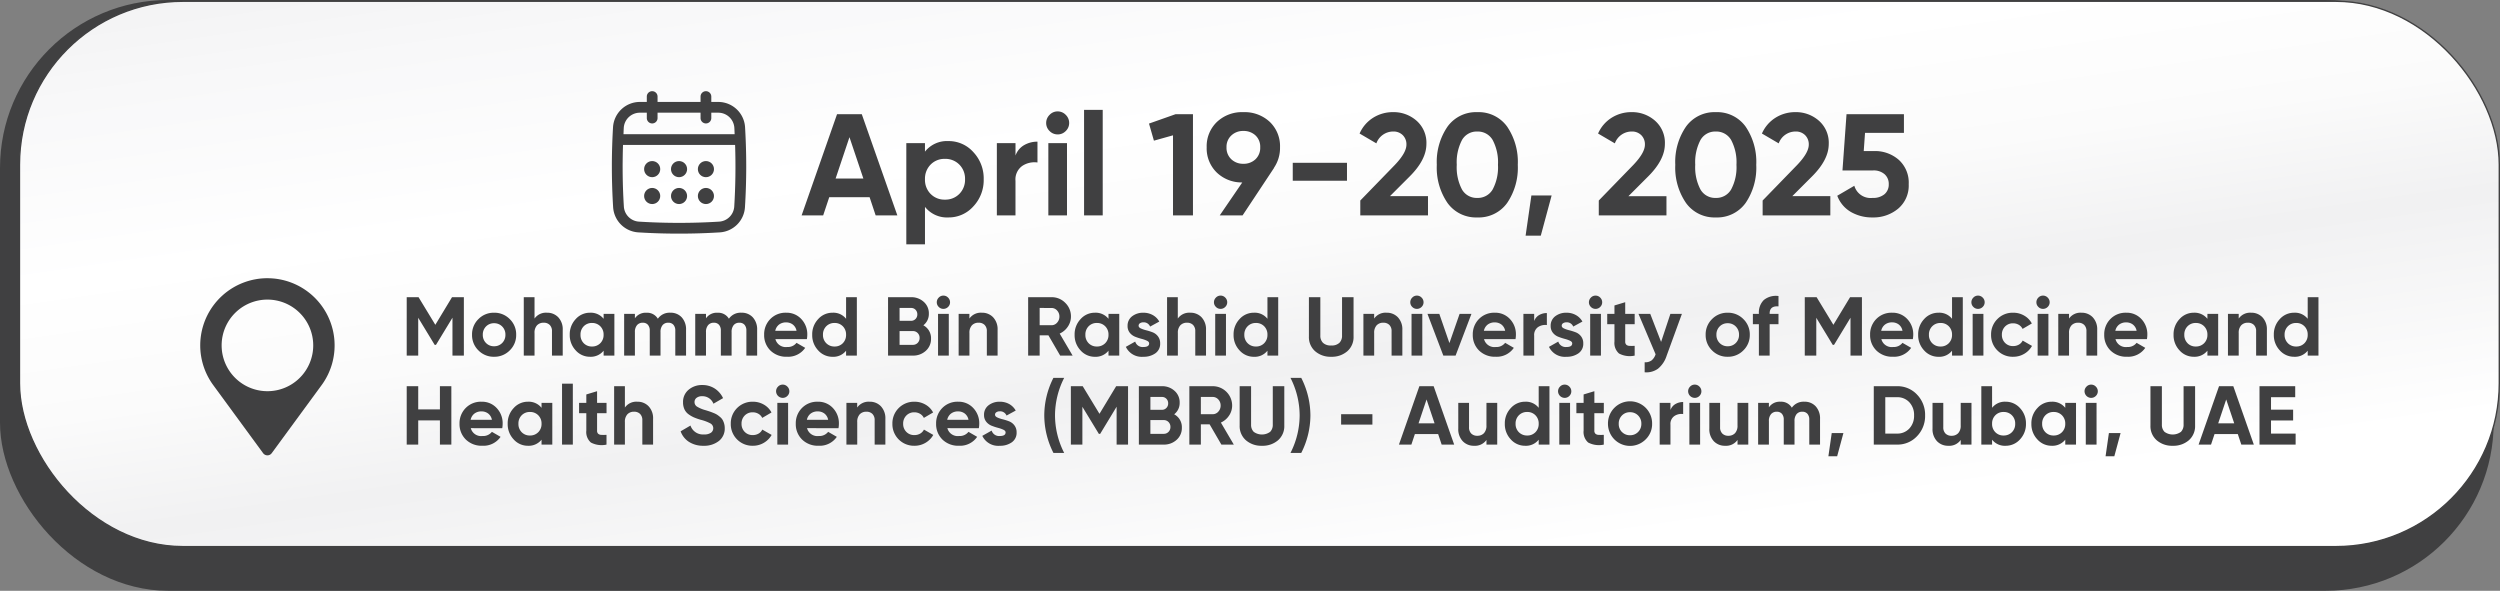
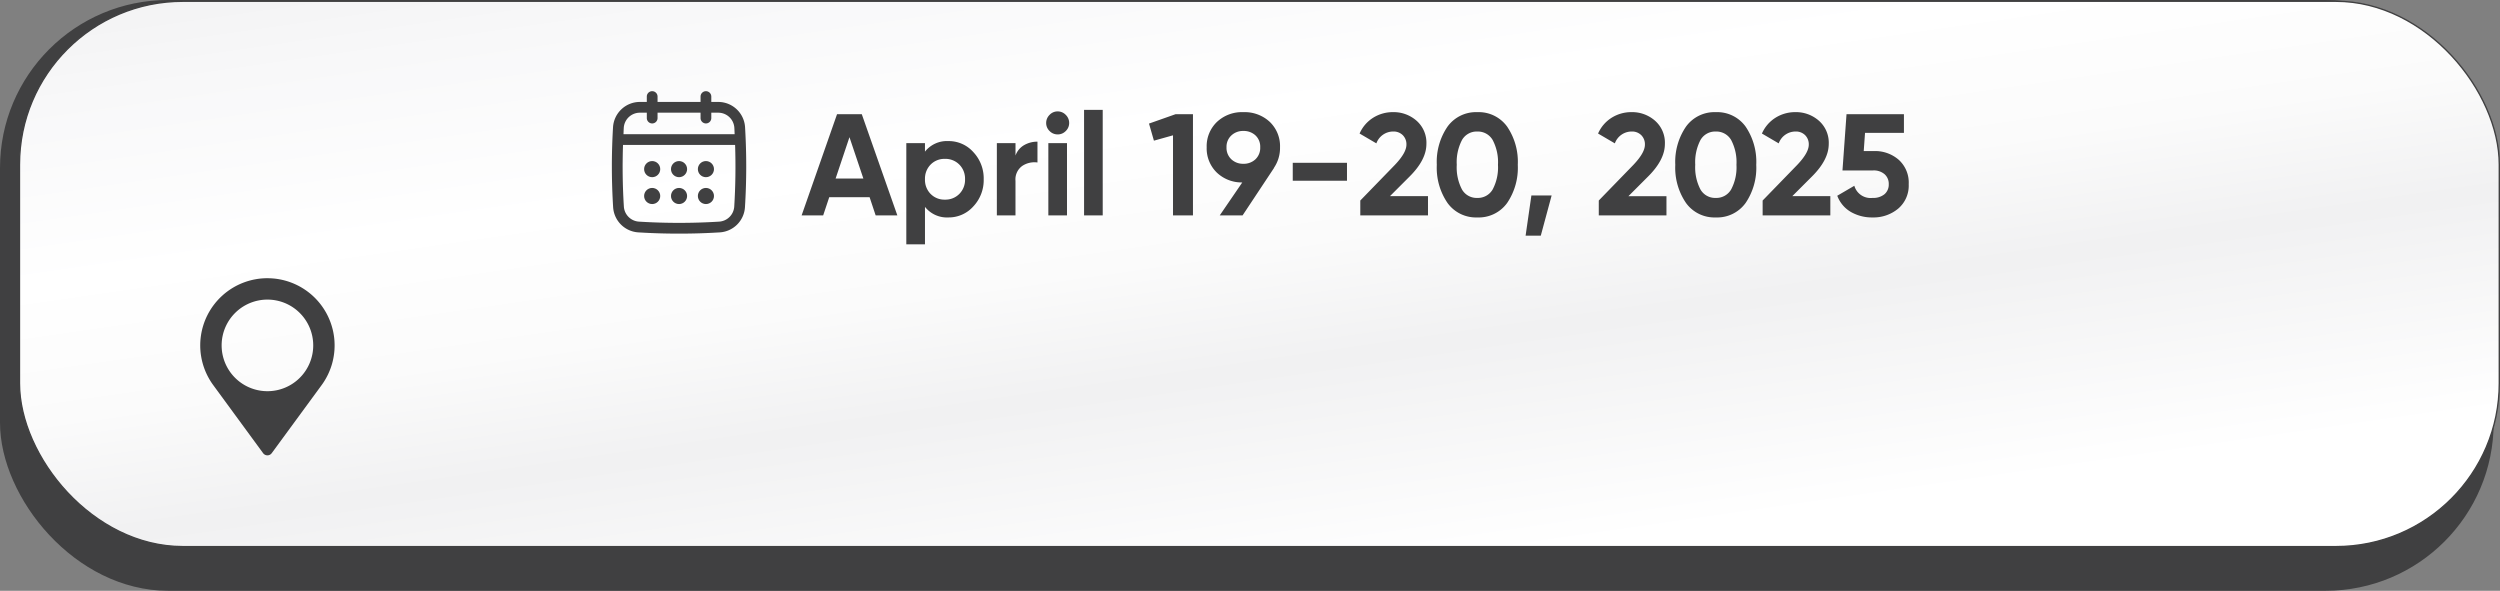
<svg xmlns="http://www.w3.org/2000/svg" width="449.443" height="106.209" viewBox="0 0 449.443 106.209">
  <rect x="0" y="0" width="449.443" height="106.209" fill="#808080" stroke="none" />
  <defs>
    <linearGradient id="a" x1="0.925" y1="1.139" x2="0.055" y2="-0.169" gradientUnits="objectBoundingBox">
      <stop offset="0.183" stop-color="#fff" />
      <stop offset="0.393" stop-color="#f1f1f2" />
      <stop offset="0.399" stop-color="#f1f1f2" />
      <stop offset="0.515" stop-color="#fbfbfb" />
      <stop offset="0.648" stop-color="#fff" />
      <stop offset="0.823" stop-color="#f8f8f9" />
      <stop offset="0.944" stop-color="#f1f1f2" />
    </linearGradient>
  </defs>
  <g transform="translate(-2065 -570.273)">
    <rect width="448.305" height="106.209" rx="30.212" transform="translate(2065 570.273)" fill="#404041" />
    <rect width="445.818" height="98.042" rx="29.376" transform="translate(2068.5 570.5)" stroke="#404041" stroke-miterlimit="10" stroke-width="0.25" fill="url(#a)" />
    <g transform="translate(5 -7.58)">
      <g transform="translate(0.014)">
        <path d="M172.56,281.788A12.076,12.076,0,0,0,162.814,301l8.969,12.24a.962.962,0,0,0,.776.393h0a.959.959,0,0,0,.775-.394L182.308,301a12.079,12.079,0,0,0-9.748-19.21Zm0,20.311a8.233,8.233,0,1,1,8.233-8.233A8.233,8.233,0,0,1,172.56,302.1Z" transform="translate(1935.504 346.081)" fill="#404041" />
-         <path d="M11.25-10.5V0H9.2V-6.81L6.24-1.935H6L3.045-6.8V0H.975V-10.5h2.13L6.12-5.535l3-4.965ZM19.5-.937A3.849,3.849,0,0,1,16.68.21,3.824,3.824,0,0,1,13.867-.937,3.824,3.824,0,0,1,12.72-3.75a3.824,3.824,0,0,1,1.148-2.813A3.824,3.824,0,0,1,16.68-7.71,3.849,3.849,0,0,1,19.5-6.563,3.812,3.812,0,0,1,20.655-3.75,3.812,3.812,0,0,1,19.5-.937ZM15.233-2.265a1.95,1.95,0,0,0,1.448.585,1.975,1.975,0,0,0,1.455-.585A2.012,2.012,0,0,0,18.72-3.75a2.012,2.012,0,0,0-.585-1.485A1.975,1.975,0,0,0,16.68-5.82a1.95,1.95,0,0,0-1.448.585,2.026,2.026,0,0,0-.578,1.485A2.026,2.026,0,0,0,15.233-2.265ZM26.19-7.71a2.715,2.715,0,0,1,2.033.825,3.132,3.132,0,0,1,.8,2.28V0H27.09V-4.365a1.536,1.536,0,0,0-.405-1.148,1.475,1.475,0,0,0-1.08-.4,1.593,1.593,0,0,0-1.2.465,1.934,1.934,0,0,0-.45,1.395V0H22.02V-10.5h1.935v3.84A2.5,2.5,0,0,1,26.19-7.71Zm10.185.21H38.31V0H36.375V-.885A2.945,2.945,0,0,1,33.93.21,3.4,3.4,0,0,1,31.357-.937,3.965,3.965,0,0,1,30.285-3.75a3.965,3.965,0,0,1,1.072-2.813A3.4,3.4,0,0,1,33.93-7.71a2.945,2.945,0,0,1,2.445,1.095ZM32.8-2.228a2,2,0,0,0,1.485.593,2.024,2.024,0,0,0,1.493-.593,2.061,2.061,0,0,0,.592-1.522,2.061,2.061,0,0,0-.592-1.523,2.024,2.024,0,0,0-1.493-.593,2,2,0,0,0-1.485.593A2.075,2.075,0,0,0,32.22-3.75,2.075,2.075,0,0,0,32.8-2.228ZM48.36-7.71a2.667,2.667,0,0,1,2.063.84,3.194,3.194,0,0,1,.773,2.25V0H49.26V-4.485a1.537,1.537,0,0,0-.33-1.05A1.173,1.173,0,0,0,48-5.91a1.272,1.272,0,0,0-1.028.435,1.9,1.9,0,0,0-.368,1.26V0H44.67V-4.485a1.537,1.537,0,0,0-.33-1.05,1.173,1.173,0,0,0-.93-.375,1.3,1.3,0,0,0-1.028.435A1.852,1.852,0,0,0,42-4.215V0H40.065V-7.5H42v.795a2.336,2.336,0,0,1,2.085-1,2.223,2.223,0,0,1,2.04,1.08A2.543,2.543,0,0,1,48.36-7.71Zm12.78,0a2.667,2.667,0,0,1,2.063.84,3.194,3.194,0,0,1,.773,2.25V0H62.04V-4.485a1.537,1.537,0,0,0-.33-1.05,1.173,1.173,0,0,0-.93-.375,1.272,1.272,0,0,0-1.028.435,1.9,1.9,0,0,0-.368,1.26V0H57.45V-4.485a1.537,1.537,0,0,0-.33-1.05,1.173,1.173,0,0,0-.93-.375,1.3,1.3,0,0,0-1.028.435,1.852,1.852,0,0,0-.382,1.26V0H52.845V-7.5H54.78v.795a2.336,2.336,0,0,1,2.085-1A2.223,2.223,0,0,1,58.9-6.63,2.543,2.543,0,0,1,61.14-7.71Zm6.12,4.755a1.922,1.922,0,0,0,2.115,1.41,1.979,1.979,0,0,0,1.68-.75l1.56.9a3.72,3.72,0,0,1-3.27,1.6A4.035,4.035,0,0,1,66.36-.915,3.844,3.844,0,0,1,65.235-3.75a3.878,3.878,0,0,1,1.11-2.828,3.817,3.817,0,0,1,2.85-1.132,3.576,3.576,0,0,1,2.722,1.14A3.958,3.958,0,0,1,72.99-3.75a4.531,4.531,0,0,1-.075.795Zm-.03-1.5h3.825a1.813,1.813,0,0,0-.683-1.14,1.956,1.956,0,0,0-1.177-.375,2.036,2.036,0,0,0-1.29.4A1.9,1.9,0,0,0,67.23-4.455ZM79.965-10.5H81.9V0H79.965V-.885a2.9,2.9,0,0,1-2.43,1.1A3.414,3.414,0,0,1,74.947-.937,3.965,3.965,0,0,1,73.875-3.75a3.965,3.965,0,0,1,1.072-2.813A3.414,3.414,0,0,1,77.535-7.71a2.9,2.9,0,0,1,2.43,1.095ZM76.4-2.228a2.024,2.024,0,0,0,1.493.593,2,2,0,0,0,1.485-.593,2.075,2.075,0,0,0,.585-1.522,2.075,2.075,0,0,0-.585-1.523,2,2,0,0,0-1.485-.593,2.024,2.024,0,0,0-1.493.593A2.061,2.061,0,0,0,75.81-3.75,2.061,2.061,0,0,0,76.4-2.228ZM93.855-5.445a2.6,2.6,0,0,1,1.38,2.4,2.821,2.821,0,0,1-.945,2.19A3.339,3.339,0,0,1,91.965,0H87.51V-10.5h4.14a3.268,3.268,0,0,1,2.273.833,2.732,2.732,0,0,1,.922,2.123A2.561,2.561,0,0,1,93.855-5.445ZM91.65-8.565H89.58v2.31h2.07a1.077,1.077,0,0,0,.8-.33,1.133,1.133,0,0,0,.322-.825,1.148,1.148,0,0,0-.315-.825A1.07,1.07,0,0,0,91.65-8.565Zm.315,6.63a1.166,1.166,0,0,0,.87-.352,1.224,1.224,0,0,0,.345-.893,1.2,1.2,0,0,0-.345-.877,1.166,1.166,0,0,0-.87-.352H89.58v2.475ZM97.455-8.4a1.138,1.138,0,0,1-.833-.353,1.138,1.138,0,0,1-.352-.833,1.163,1.163,0,0,1,.352-.84,1.127,1.127,0,0,1,.833-.36,1.144,1.144,0,0,1,.847.36,1.163,1.163,0,0,1,.353.84,1.138,1.138,0,0,1-.353.833A1.156,1.156,0,0,1,97.455-8.4ZM96.495,0V-7.5H98.43V0Zm7.875-7.71a2.715,2.715,0,0,1,2.033.825,3.132,3.132,0,0,1,.8,2.28V0H105.27V-4.365a1.536,1.536,0,0,0-.4-1.148,1.475,1.475,0,0,0-1.08-.4,1.593,1.593,0,0,0-1.2.465,1.934,1.934,0,0,0-.45,1.395V0H100.2V-7.5h1.935v.84A2.5,2.5,0,0,1,104.37-7.71ZM118.455,0,116.34-3.645h-1.575V0h-2.07V-10.5h4.2a3.37,3.37,0,0,1,2.475,1.02,3.353,3.353,0,0,1,1.02,2.46,3.194,3.194,0,0,1-.555,1.807,3.475,3.475,0,0,1-1.47,1.253L120.69,0Zm-3.69-8.565V-5.46h2.13a1.318,1.318,0,0,0,1-.457,1.573,1.573,0,0,0,.42-1.1,1.546,1.546,0,0,0-.42-1.095,1.327,1.327,0,0,0-1-.45ZM127.14-7.5h1.935V0H127.14V-.885a2.945,2.945,0,0,1-2.445,1.1,3.4,3.4,0,0,1-2.573-1.148A3.965,3.965,0,0,1,121.05-3.75a3.965,3.965,0,0,1,1.072-2.813,3.4,3.4,0,0,1,2.573-1.147,2.945,2.945,0,0,1,2.445,1.095Zm-3.57,5.272a2,2,0,0,0,1.485.593,2.024,2.024,0,0,0,1.493-.593,2.061,2.061,0,0,0,.592-1.522,2.061,2.061,0,0,0-.592-1.523,2.024,2.024,0,0,0-1.493-.593,2,2,0,0,0-1.485.593,2.075,2.075,0,0,0-.585,1.523A2.075,2.075,0,0,0,123.57-2.228Zm8.985-3.143q0,.3.4.488a5.3,5.3,0,0,0,.967.33,10,10,0,0,1,1.14.36,2.213,2.213,0,0,1,.967.727,2.011,2.011,0,0,1,.4,1.275,2.06,2.06,0,0,1-.862,1.778A3.583,3.583,0,0,1,133.41.21a3.155,3.155,0,0,1-3.15-1.785l1.68-.945a1.391,1.391,0,0,0,1.47.975q1.035,0,1.035-.645,0-.3-.4-.487a5.674,5.674,0,0,0-.967-.337,10.116,10.116,0,0,1-1.14-.375,2.341,2.341,0,0,1-.967-.713,1.871,1.871,0,0,1-.4-1.222,2.1,2.1,0,0,1,.818-1.747,3.2,3.2,0,0,1,2.032-.637,3.4,3.4,0,0,1,1.665.412,3.015,3.015,0,0,1,1.185,1.178l-1.65.9a1.234,1.234,0,0,0-1.2-.765,1.1,1.1,0,0,0-.622.165A.514.514,0,0,0,132.555-5.37Zm9.285-2.34a2.715,2.715,0,0,1,2.032.825,3.131,3.131,0,0,1,.8,2.28V0H142.74V-4.365a1.536,1.536,0,0,0-.4-1.148,1.475,1.475,0,0,0-1.08-.4,1.593,1.593,0,0,0-1.2.465,1.934,1.934,0,0,0-.45,1.395V0H137.67V-10.5H139.6v3.84A2.5,2.5,0,0,1,141.84-7.71Zm5.445-.69a1.138,1.138,0,0,1-.833-.353,1.138,1.138,0,0,1-.352-.833,1.163,1.163,0,0,1,.352-.84,1.127,1.127,0,0,1,.833-.36,1.144,1.144,0,0,1,.848.36,1.163,1.163,0,0,1,.352.84,1.138,1.138,0,0,1-.352.833A1.156,1.156,0,0,1,147.285-8.4Zm-.96,8.4V-7.5h1.935V0Zm9.39-10.5h1.935V0h-1.935V-.885a2.9,2.9,0,0,1-2.43,1.1A3.414,3.414,0,0,1,150.7-.937a3.965,3.965,0,0,1-1.073-2.812A3.965,3.965,0,0,1,150.7-6.563a3.414,3.414,0,0,1,2.587-1.147,2.9,2.9,0,0,1,2.43,1.095Zm-3.562,8.273a2.024,2.024,0,0,0,1.492.593,2,2,0,0,0,1.485-.593,2.075,2.075,0,0,0,.585-1.522,2.075,2.075,0,0,0-.585-1.523,2,2,0,0,0-1.485-.593,2.024,2.024,0,0,0-1.492.593,2.061,2.061,0,0,0-.593,1.523A2.061,2.061,0,0,0,152.152-2.228ZM167.175.21a4.2,4.2,0,0,1-2.88-.99,3.359,3.359,0,0,1-1.125-2.655V-10.5h2.055v6.9A1.779,1.779,0,0,0,165.7-2.3a2,2,0,0,0,1.477.48,2,2,0,0,0,1.478-.48,1.779,1.779,0,0,0,.472-1.305v-6.9h2.07v7.065A3.359,3.359,0,0,1,170.07-.78,4.221,4.221,0,0,1,167.175.21Zm9.96-7.92a2.715,2.715,0,0,1,2.033.825,3.131,3.131,0,0,1,.8,2.28V0h-1.935V-4.365a1.536,1.536,0,0,0-.4-1.148,1.475,1.475,0,0,0-1.08-.4,1.593,1.593,0,0,0-1.2.465,1.934,1.934,0,0,0-.45,1.395V0h-1.935V-7.5H174.9v.84A2.5,2.5,0,0,1,177.135-7.71Zm5.445-.69a1.138,1.138,0,0,1-.833-.353,1.138,1.138,0,0,1-.352-.833,1.163,1.163,0,0,1,.352-.84,1.127,1.127,0,0,1,.833-.36,1.144,1.144,0,0,1,.848.36,1.163,1.163,0,0,1,.352.84,1.138,1.138,0,0,1-.352.833A1.156,1.156,0,0,1,182.58-8.4ZM181.62,0V-7.5h1.935V0Zm8.64-7.5h2.13L189.54,0h-2.205l-2.85-7.5h2.13l1.815,5.25Zm4.395,4.545a1.922,1.922,0,0,0,2.115,1.41,1.979,1.979,0,0,0,1.68-.75l1.56.9a3.72,3.72,0,0,1-3.27,1.6,4.035,4.035,0,0,1-2.985-1.125A3.844,3.844,0,0,1,192.63-3.75a3.878,3.878,0,0,1,1.11-2.828,3.817,3.817,0,0,1,2.85-1.132,3.576,3.576,0,0,1,2.723,1.14,3.958,3.958,0,0,1,1.072,2.82,4.53,4.53,0,0,1-.075.795Zm-.03-1.5h3.825a1.813,1.813,0,0,0-.682-1.14,1.956,1.956,0,0,0-1.178-.375,2.036,2.036,0,0,0-1.29.4A1.9,1.9,0,0,0,194.625-4.455ZM203.67-6.21a2.021,2.021,0,0,1,.892-1.08,2.721,2.721,0,0,1,1.388-.36v2.16a2.279,2.279,0,0,0-1.583.36,1.719,1.719,0,0,0-.7,1.545V0h-1.935V-7.5h1.935Zm4.95.84q0,.3.4.488a5.3,5.3,0,0,0,.967.33,10,10,0,0,1,1.14.36,2.213,2.213,0,0,1,.967.727,2.011,2.011,0,0,1,.4,1.275,2.06,2.06,0,0,1-.862,1.778,3.583,3.583,0,0,1-2.153.623,3.155,3.155,0,0,1-3.15-1.785L208-2.52a1.391,1.391,0,0,0,1.47.975q1.035,0,1.035-.645,0-.3-.4-.487a5.674,5.674,0,0,0-.967-.337A10.116,10.116,0,0,1,208-3.39a2.341,2.341,0,0,1-.967-.713,1.871,1.871,0,0,1-.4-1.222,2.1,2.1,0,0,1,.818-1.747,3.2,3.2,0,0,1,2.032-.637,3.4,3.4,0,0,1,1.665.412A3.015,3.015,0,0,1,212.34-6.12l-1.65.9a1.234,1.234,0,0,0-1.2-.765,1.1,1.1,0,0,0-.622.165A.514.514,0,0,0,208.62-5.37Zm6.075-3.03a1.138,1.138,0,0,1-.833-.353,1.138,1.138,0,0,1-.352-.833,1.163,1.163,0,0,1,.352-.84,1.127,1.127,0,0,1,.833-.36,1.144,1.144,0,0,1,.848.36,1.163,1.163,0,0,1,.352.84,1.138,1.138,0,0,1-.352.833A1.156,1.156,0,0,1,214.695-8.4Zm-.96,8.4V-7.5h1.935V0Zm8-5.64h-1.7v3.12a.742.742,0,0,0,.2.57.9.9,0,0,0,.57.2,8.4,8.4,0,0,0,.93-.008V0a4.122,4.122,0,0,1-2.812-.375A2.5,2.5,0,0,1,218.1-2.52V-5.64h-1.3V-7.5h1.3V-9.015l1.935-.585v2.1h1.7Zm6.42-1.86h2.07L227.49,0a4.941,4.941,0,0,1-1.553,2.348A3.568,3.568,0,0,1,223.53,3V1.2a1.944,1.944,0,0,0,1.238-.33,2.3,2.3,0,0,0,.727-1.11L222.42-7.5h2.115l1.95,5.04ZM241.275-.937A3.849,3.849,0,0,1,238.455.21a3.824,3.824,0,0,1-2.812-1.148,3.824,3.824,0,0,1-1.148-2.812,3.824,3.824,0,0,1,1.148-2.813,3.824,3.824,0,0,1,2.813-1.147,3.849,3.849,0,0,1,2.82,1.147A3.812,3.812,0,0,1,242.43-3.75,3.812,3.812,0,0,1,241.275-.937Zm-4.267-1.328a1.95,1.95,0,0,0,1.447.585,1.975,1.975,0,0,0,1.455-.585,2.012,2.012,0,0,0,.585-1.485,2.012,2.012,0,0,0-.585-1.485,1.975,1.975,0,0,0-1.455-.585,1.95,1.95,0,0,0-1.447.585,2.026,2.026,0,0,0-.578,1.485A2.026,2.026,0,0,0,237.007-2.265ZM247.59-8.85Q246-8.97,246-7.575V-7.5h1.59v1.86H246V0h-1.935V-5.64h-1.08V-7.5h1.08v-.075a3.142,3.142,0,0,1,.885-2.415,3.429,3.429,0,0,1,2.64-.72Zm15-1.65V0h-2.055V-6.81L257.58-1.935h-.24L254.385-6.8V0h-2.07V-10.5h2.13l3.015,4.965,3-4.965Zm3.495,7.545a1.922,1.922,0,0,0,2.115,1.41,1.979,1.979,0,0,0,1.68-.75l1.56.9a3.72,3.72,0,0,1-3.27,1.6,4.035,4.035,0,0,1-2.985-1.125A3.844,3.844,0,0,1,264.06-3.75a3.878,3.878,0,0,1,1.11-2.828,3.817,3.817,0,0,1,2.85-1.132,3.576,3.576,0,0,1,2.723,1.14,3.958,3.958,0,0,1,1.073,2.82,4.528,4.528,0,0,1-.075.795Zm-.03-1.5h3.825A1.813,1.813,0,0,0,269.2-5.6a1.956,1.956,0,0,0-1.178-.375,2.035,2.035,0,0,0-1.29.4A1.9,1.9,0,0,0,266.055-4.455ZM278.79-10.5h1.935V0H278.79V-.885a2.9,2.9,0,0,1-2.43,1.1,3.414,3.414,0,0,1-2.588-1.148A3.965,3.965,0,0,1,272.7-3.75a3.965,3.965,0,0,1,1.072-2.813A3.414,3.414,0,0,1,276.36-7.71a2.9,2.9,0,0,1,2.43,1.095Zm-3.562,8.273a2.023,2.023,0,0,0,1.492.593,2,2,0,0,0,1.485-.593,2.075,2.075,0,0,0,.585-1.522,2.075,2.075,0,0,0-.585-1.523,2,2,0,0,0-1.485-.593,2.023,2.023,0,0,0-1.492.593,2.061,2.061,0,0,0-.592,1.523A2.061,2.061,0,0,0,275.227-2.228ZM283.455-8.4a1.138,1.138,0,0,1-.832-.353,1.138,1.138,0,0,1-.353-.833,1.163,1.163,0,0,1,.353-.84,1.127,1.127,0,0,1,.832-.36,1.144,1.144,0,0,1,.848.36,1.163,1.163,0,0,1,.353.84,1.138,1.138,0,0,1-.353.833A1.156,1.156,0,0,1,283.455-8.4Zm-.96,8.4V-7.5h1.935V0Zm7.275.21a3.824,3.824,0,0,1-2.827-1.14,3.844,3.844,0,0,1-1.133-2.82,3.844,3.844,0,0,1,1.133-2.82,3.824,3.824,0,0,1,2.827-1.14,3.887,3.887,0,0,1,2,.525,3.491,3.491,0,0,1,1.365,1.41l-1.665.975a1.7,1.7,0,0,0-.682-.735,1.983,1.983,0,0,0-1.027-.27,1.939,1.939,0,0,0-1.44.578,2.015,2.015,0,0,0-.57,1.477,2,2,0,0,0,.57,1.462,1.939,1.939,0,0,0,1.44.577,2.057,2.057,0,0,0,1.043-.262,1.653,1.653,0,0,0,.682-.727l1.68.96a3.757,3.757,0,0,1-1.395,1.417A3.845,3.845,0,0,1,289.77.21Zm5.37-8.61a1.138,1.138,0,0,1-.832-.353,1.138,1.138,0,0,1-.353-.833,1.163,1.163,0,0,1,.353-.84,1.127,1.127,0,0,1,.832-.36,1.144,1.144,0,0,1,.848.36,1.163,1.163,0,0,1,.353.84,1.138,1.138,0,0,1-.353.833A1.156,1.156,0,0,1,295.14-8.4ZM294.18,0V-7.5h1.935V0Zm7.875-7.71a2.715,2.715,0,0,1,2.033.825,3.131,3.131,0,0,1,.8,2.28V0h-1.935V-4.365a1.537,1.537,0,0,0-.4-1.148,1.475,1.475,0,0,0-1.08-.4,1.593,1.593,0,0,0-1.2.465,1.934,1.934,0,0,0-.45,1.395V0h-1.935V-7.5h1.935v.84A2.5,2.5,0,0,1,302.055-7.71Zm6.12,4.755a1.922,1.922,0,0,0,2.115,1.41,1.979,1.979,0,0,0,1.68-.75l1.56.9a3.72,3.72,0,0,1-3.27,1.6,4.035,4.035,0,0,1-2.985-1.125A3.844,3.844,0,0,1,306.15-3.75a3.878,3.878,0,0,1,1.11-2.828,3.817,3.817,0,0,1,2.85-1.132,3.576,3.576,0,0,1,2.723,1.14A3.958,3.958,0,0,1,313.9-3.75a4.528,4.528,0,0,1-.075.795Zm-.03-1.5h3.825a1.813,1.813,0,0,0-.682-1.14,1.956,1.956,0,0,0-1.178-.375,2.035,2.035,0,0,0-1.29.4A1.9,1.9,0,0,0,308.145-4.455ZM324.7-7.5h1.935V0H324.7V-.885A2.945,2.945,0,0,1,322.26.21a3.4,3.4,0,0,1-2.573-1.148,3.965,3.965,0,0,1-1.073-2.812,3.965,3.965,0,0,1,1.073-2.813A3.4,3.4,0,0,1,322.26-7.71,2.945,2.945,0,0,1,324.7-6.615Zm-3.57,5.272a2,2,0,0,0,1.485.593,2.023,2.023,0,0,0,1.492-.593A2.061,2.061,0,0,0,324.7-3.75a2.061,2.061,0,0,0-.592-1.523,2.023,2.023,0,0,0-1.492-.593,2,2,0,0,0-1.485.593,2.075,2.075,0,0,0-.585,1.523A2.075,2.075,0,0,0,321.135-2.228Zm11.43-5.482a2.715,2.715,0,0,1,2.033.825,3.131,3.131,0,0,1,.8,2.28V0h-1.935V-4.365a1.537,1.537,0,0,0-.4-1.148,1.475,1.475,0,0,0-1.08-.4,1.593,1.593,0,0,0-1.2.465,1.934,1.934,0,0,0-.45,1.395V0h-1.935V-7.5h1.935v.84A2.5,2.5,0,0,1,332.565-7.71Zm10.17-2.79h1.935V0h-1.935V-.885A2.9,2.9,0,0,1,340.3.21a3.414,3.414,0,0,1-2.588-1.148,3.965,3.965,0,0,1-1.072-2.812,3.965,3.965,0,0,1,1.072-2.813A3.414,3.414,0,0,1,340.3-7.71a2.9,2.9,0,0,1,2.43,1.095Zm-3.562,8.273a2.023,2.023,0,0,0,1.492.593,2,2,0,0,0,1.485-.593,2.075,2.075,0,0,0,.585-1.522,2.075,2.075,0,0,0-.585-1.523,2,2,0,0,0-1.485-.593,2.023,2.023,0,0,0-1.492.593,2.061,2.061,0,0,0-.592,1.523A2.061,2.061,0,0,0,339.172-2.228ZM6.945,5.5H9V16H6.945V11.65h-3.9V16H.975V5.5h2.07V9.67h3.9Zm5.55,7.545a1.922,1.922,0,0,0,2.115,1.41,1.979,1.979,0,0,0,1.68-.75l1.56.9a3.72,3.72,0,0,1-3.27,1.6,4.035,4.035,0,0,1-2.985-1.125A3.844,3.844,0,0,1,10.47,12.25a3.878,3.878,0,0,1,1.11-2.828A3.817,3.817,0,0,1,14.43,8.29a3.576,3.576,0,0,1,2.722,1.14,3.958,3.958,0,0,1,1.072,2.82,4.53,4.53,0,0,1-.075.8Zm-.03-1.5H16.29a1.813,1.813,0,0,0-.683-1.14,1.956,1.956,0,0,0-1.177-.375,2.036,2.036,0,0,0-1.29.4A1.9,1.9,0,0,0,12.465,11.545ZM25.215,8.5H27.15V16H25.215v-.885A2.945,2.945,0,0,1,22.77,16.21,3.4,3.4,0,0,1,20.2,15.063a3.965,3.965,0,0,1-1.072-2.812A3.965,3.965,0,0,1,20.2,9.438,3.4,3.4,0,0,1,22.77,8.29a2.945,2.945,0,0,1,2.445,1.1Zm-3.57,5.273a2,2,0,0,0,1.485.592,2.024,2.024,0,0,0,1.493-.592,2.061,2.061,0,0,0,.593-1.523,2.061,2.061,0,0,0-.593-1.523,2.024,2.024,0,0,0-1.493-.593,2,2,0,0,0-1.485.593,2.075,2.075,0,0,0-.585,1.523A2.075,2.075,0,0,0,21.645,13.773ZM28.9,16V5.05H30.84V16ZM36.9,10.36H35.2v3.12a.742.742,0,0,0,.195.57.9.9,0,0,0,.57.2,8.4,8.4,0,0,0,.93-.007V16a4.122,4.122,0,0,1-2.812-.375,2.5,2.5,0,0,1-.818-2.145V10.36h-1.3V8.5h1.3V6.985L35.2,6.4V8.5H36.9Zm5.535-2.07a2.715,2.715,0,0,1,2.033.825,3.132,3.132,0,0,1,.8,2.28V16H43.335V11.635a1.537,1.537,0,0,0-.405-1.148,1.475,1.475,0,0,0-1.08-.4,1.593,1.593,0,0,0-1.2.465,1.934,1.934,0,0,0-.45,1.395V16H38.265V5.5H40.2V9.34A2.5,2.5,0,0,1,42.435,8.29Zm11.91,7.92a4.69,4.69,0,0,1-2.625-.7,3.731,3.731,0,0,1-1.5-1.9l1.77-1.035a2.358,2.358,0,0,0,2.415,1.6,2.078,2.078,0,0,0,1.275-.315.991.991,0,0,0-.09-1.658,7.634,7.634,0,0,0-1.77-.667,11,11,0,0,1-1.193-.42,5.143,5.143,0,0,1-.975-.562,2.294,2.294,0,0,1-.743-.892,2.922,2.922,0,0,1-.255-1.26,2.812,2.812,0,0,1,1.013-2.273A3.673,3.673,0,0,1,54.1,5.29a4.053,4.053,0,0,1,2.243.623,4.183,4.183,0,0,1,1.507,1.733L56.115,8.65A2.1,2.1,0,0,0,54.1,7.3a1.585,1.585,0,0,0-1.013.293.924.924,0,0,0-.368.757.956.956,0,0,0,.413.8,5.766,5.766,0,0,0,1.583.667q.48.15.727.233t.675.255a4.069,4.069,0,0,1,.66.323,5.205,5.205,0,0,1,.532.405,2.075,2.075,0,0,1,.458.525,3,3,0,0,1,.383,1.485,2.815,2.815,0,0,1-1.058,2.31A4.241,4.241,0,0,1,54.345,16.21Zm8.85,0a3.882,3.882,0,0,1-3.96-3.96,3.882,3.882,0,0,1,3.96-3.96,3.887,3.887,0,0,1,1.995.525,3.491,3.491,0,0,1,1.365,1.41L64.89,11.2a1.7,1.7,0,0,0-.683-.735,1.983,1.983,0,0,0-1.028-.27,1.939,1.939,0,0,0-1.44.578,2.015,2.015,0,0,0-.57,1.477,2,2,0,0,0,.57,1.462,1.939,1.939,0,0,0,1.44.578,2.057,2.057,0,0,0,1.042-.262A1.653,1.653,0,0,0,64.9,13.3l1.68.96a3.757,3.757,0,0,1-1.4,1.417A3.845,3.845,0,0,1,63.195,16.21Zm5.37-8.61A1.2,1.2,0,0,1,67.38,6.415a1.163,1.163,0,0,1,.352-.84,1.127,1.127,0,0,1,.833-.36,1.144,1.144,0,0,1,.847.36,1.163,1.163,0,0,1,.353.84,1.138,1.138,0,0,1-.353.833A1.156,1.156,0,0,1,68.565,7.6Zm-.96,8.4V8.5H69.54V16Zm5.34-2.955a1.922,1.922,0,0,0,2.115,1.41,1.979,1.979,0,0,0,1.68-.75l1.56.9a3.72,3.72,0,0,1-3.27,1.6,4.035,4.035,0,0,1-2.985-1.125A3.844,3.844,0,0,1,70.92,12.25a3.878,3.878,0,0,1,1.11-2.828A3.817,3.817,0,0,1,74.88,8.29,3.576,3.576,0,0,1,77.6,9.43a3.958,3.958,0,0,1,1.073,2.82,4.531,4.531,0,0,1-.075.8Zm-.03-1.5H76.74a1.813,1.813,0,0,0-.683-1.14,1.956,1.956,0,0,0-1.177-.375,2.036,2.036,0,0,0-1.29.4A1.9,1.9,0,0,0,72.915,11.545ZM84.195,8.29a2.715,2.715,0,0,1,2.033.825,3.132,3.132,0,0,1,.8,2.28V16H85.1V11.635a1.537,1.537,0,0,0-.4-1.148,1.475,1.475,0,0,0-1.08-.4,1.593,1.593,0,0,0-1.2.465,1.934,1.934,0,0,0-.45,1.395V16H80.025V8.5H81.96v.84A2.5,2.5,0,0,1,84.195,8.29Zm8.055,7.92a3.882,3.882,0,0,1-3.96-3.96,3.882,3.882,0,0,1,3.96-3.96,3.887,3.887,0,0,1,1.995.525,3.491,3.491,0,0,1,1.365,1.41l-1.665.975a1.7,1.7,0,0,0-.683-.735,1.983,1.983,0,0,0-1.027-.27,1.939,1.939,0,0,0-1.44.578,2.015,2.015,0,0,0-.57,1.477,2,2,0,0,0,.57,1.462,1.939,1.939,0,0,0,1.44.578,2.057,2.057,0,0,0,1.042-.262,1.653,1.653,0,0,0,.683-.727l1.68.96a3.757,3.757,0,0,1-1.4,1.417A3.845,3.845,0,0,1,92.25,16.21Zm5.925-3.165a1.922,1.922,0,0,0,2.115,1.41,1.979,1.979,0,0,0,1.68-.75l1.56.9a3.72,3.72,0,0,1-3.27,1.6,4.035,4.035,0,0,1-2.985-1.125A3.844,3.844,0,0,1,96.15,12.25a3.878,3.878,0,0,1,1.11-2.828,3.817,3.817,0,0,1,2.85-1.132,3.576,3.576,0,0,1,2.722,1.14,3.958,3.958,0,0,1,1.073,2.82,4.531,4.531,0,0,1-.075.8Zm-.03-1.5h3.825a1.813,1.813,0,0,0-.683-1.14,1.956,1.956,0,0,0-1.177-.375,2.036,2.036,0,0,0-1.29.4A1.9,1.9,0,0,0,98.145,11.545Zm8.6-.915q0,.3.4.488a5.3,5.3,0,0,0,.968.33,10,10,0,0,1,1.14.36,2.213,2.213,0,0,1,.967.727,2.011,2.011,0,0,1,.4,1.275,2.06,2.06,0,0,1-.863,1.778,3.583,3.583,0,0,1-2.152.622,3.155,3.155,0,0,1-3.15-1.785l1.68-.945a1.391,1.391,0,0,0,1.47.975q1.035,0,1.035-.645,0-.3-.4-.487a5.673,5.673,0,0,0-.967-.338,10.115,10.115,0,0,1-1.14-.375,2.341,2.341,0,0,1-.967-.713,1.871,1.871,0,0,1-.4-1.222,2.1,2.1,0,0,1,.817-1.747,3.2,3.2,0,0,1,2.033-.637,3.4,3.4,0,0,1,1.665.412A3.015,3.015,0,0,1,110.46,9.88l-1.65.9a1.234,1.234,0,0,0-1.2-.765,1.1,1.1,0,0,0-.622.165A.514.514,0,0,0,106.74,10.63Zm10.5,6.87a14.936,14.936,0,0,1-1.65-6.75A14.936,14.936,0,0,1,117.24,4h1.935a14.935,14.935,0,0,0-1.65,6.75,14.935,14.935,0,0,0,1.65,6.75Zm13.41-12V16H128.6V9.19l-2.955,4.875h-.24L122.445,9.2V16h-2.07V5.5h2.13l3.015,4.965,3-4.965Zm8.295,5.055a2.6,2.6,0,0,1,1.38,2.4,2.821,2.821,0,0,1-.945,2.19,3.339,3.339,0,0,1-2.325.855H132.6V5.5h4.14a3.268,3.268,0,0,1,2.272.833,2.732,2.732,0,0,1,.923,2.123A2.561,2.561,0,0,1,138.945,10.555Zm-2.205-3.12h-2.07v2.31h2.07a1.077,1.077,0,0,0,.8-.33,1.133,1.133,0,0,0,.323-.825,1.148,1.148,0,0,0-.315-.825A1.07,1.07,0,0,0,136.74,7.435Zm.315,6.63a1.166,1.166,0,0,0,.87-.352,1.224,1.224,0,0,0,.345-.892,1.2,1.2,0,0,0-.345-.877,1.166,1.166,0,0,0-.87-.352H134.67v2.475ZM147.435,16l-2.115-3.645h-1.575V16h-2.07V5.5h4.2a3.483,3.483,0,0,1,3.495,3.48,3.194,3.194,0,0,1-.555,1.807,3.475,3.475,0,0,1-1.47,1.253L149.67,16Zm-3.69-8.565v3.1h2.13a1.318,1.318,0,0,0,1.005-.457,1.573,1.573,0,0,0,.42-1.1,1.546,1.546,0,0,0-.42-1.095,1.328,1.328,0,0,0-1.005-.45Zm10.98,8.775a4.2,4.2,0,0,1-2.88-.99,3.359,3.359,0,0,1-1.125-2.655V5.5h2.055v6.9a1.779,1.779,0,0,0,.473,1.305,2.514,2.514,0,0,0,2.955,0,1.779,1.779,0,0,0,.473-1.305V5.5h2.07v7.065a3.359,3.359,0,0,1-1.125,2.655A4.221,4.221,0,0,1,154.725,16.21Zm7.065,1.29h-1.935a14.936,14.936,0,0,0,1.65-6.75A14.936,14.936,0,0,0,159.855,4h1.935a14.936,14.936,0,0,1,1.65,6.75A14.936,14.936,0,0,1,161.79,17.5Zm7.17-5.1V10.54h5.625V12.4ZM187.035,16l-.63-1.89H182.22L181.59,16h-2.235L183.03,5.5h2.565l3.69,10.5Zm-4.155-3.825h2.88l-1.44-4.29ZM195.09,8.5h1.935V16H195.09v-.84a2.5,2.5,0,0,1-2.235,1.05,2.715,2.715,0,0,1-2.033-.825,3.131,3.131,0,0,1-.8-2.28V8.5h1.935v4.365a1.536,1.536,0,0,0,.4,1.148,1.475,1.475,0,0,0,1.08.4,1.593,1.593,0,0,0,1.2-.465,1.934,1.934,0,0,0,.45-1.395Zm9.39-3h1.935V16H204.48v-.885a2.9,2.9,0,0,1-2.43,1.095,3.414,3.414,0,0,1-2.587-1.147,3.965,3.965,0,0,1-1.073-2.812,3.965,3.965,0,0,1,1.073-2.812A3.414,3.414,0,0,1,202.05,8.29a2.9,2.9,0,0,1,2.43,1.1Zm-3.562,8.273a2.024,2.024,0,0,0,1.492.592,2,2,0,0,0,1.485-.592,2.075,2.075,0,0,0,.585-1.523,2.075,2.075,0,0,0-.585-1.523,2,2,0,0,0-1.485-.593,2.024,2.024,0,0,0-1.492.593,2.061,2.061,0,0,0-.593,1.523A2.061,2.061,0,0,0,200.917,13.773ZM209.145,7.6a1.2,1.2,0,0,1-1.185-1.185,1.163,1.163,0,0,1,.352-.84,1.127,1.127,0,0,1,.833-.36,1.144,1.144,0,0,1,.848.36,1.163,1.163,0,0,1,.352.84,1.138,1.138,0,0,1-.352.833A1.156,1.156,0,0,1,209.145,7.6Zm-.96,8.4V8.5h1.935V16Zm8-5.64h-1.7v3.12a.742.742,0,0,0,.2.57.9.9,0,0,0,.57.2,8.4,8.4,0,0,0,.93-.007V16a4.122,4.122,0,0,1-2.812-.375,2.5,2.5,0,0,1-.818-2.145V10.36h-1.3V8.5h1.3V6.985l1.935-.585V8.5h1.7Zm7.53,4.7a3.964,3.964,0,0,1-6.78-2.812,3.968,3.968,0,1,1,7.935,0A3.812,3.812,0,0,1,223.71,15.063Zm-4.267-1.328a1.95,1.95,0,0,0,1.447.585,1.975,1.975,0,0,0,1.455-.585,2.012,2.012,0,0,0,.585-1.485,2.012,2.012,0,0,0-.585-1.485,1.975,1.975,0,0,0-1.455-.585,1.95,1.95,0,0,0-1.447.585,2.026,2.026,0,0,0-.578,1.485A2.026,2.026,0,0,0,219.442,13.735Zm8.723-3.945a2.021,2.021,0,0,1,.892-1.08,2.721,2.721,0,0,1,1.388-.36v2.16a2.279,2.279,0,0,0-1.583.36,1.719,1.719,0,0,0-.7,1.545V16H226.23V8.5h1.935ZM232.53,7.6a1.2,1.2,0,0,1-1.185-1.185,1.163,1.163,0,0,1,.352-.84,1.127,1.127,0,0,1,.833-.36,1.144,1.144,0,0,1,.848.36,1.163,1.163,0,0,1,.352.84,1.138,1.138,0,0,1-.352.833A1.156,1.156,0,0,1,232.53,7.6Zm-.96,8.4V8.5H233.5V16Zm8.655-7.5h1.935V16h-1.935v-.84a2.5,2.5,0,0,1-2.235,1.05,2.715,2.715,0,0,1-2.033-.825,3.131,3.131,0,0,1-.8-2.28V8.5h1.935v4.365a1.536,1.536,0,0,0,.4,1.148,1.475,1.475,0,0,0,1.08.4,1.593,1.593,0,0,0,1.2-.465,1.934,1.934,0,0,0,.45-1.395Zm12-.21a2.667,2.667,0,0,1,2.063.84,3.194,3.194,0,0,1,.772,2.25V16h-1.935V11.515a1.537,1.537,0,0,0-.33-1.05,1.173,1.173,0,0,0-.93-.375,1.272,1.272,0,0,0-1.027.435,1.9,1.9,0,0,0-.367,1.26V16h-1.935V11.515a1.537,1.537,0,0,0-.33-1.05,1.173,1.173,0,0,0-.93-.375,1.3,1.3,0,0,0-1.027.435,1.852,1.852,0,0,0-.382,1.26V16H243.93V8.5h1.935v.8A2.336,2.336,0,0,1,247.95,8.29a2.223,2.223,0,0,1,2.04,1.08A2.543,2.543,0,0,1,252.225,8.29Zm7.035,5.64-1.125,4.17H256.56l.6-4.17Zm9.63-8.43A4.785,4.785,0,0,1,272.5,7.015a5.2,5.2,0,0,1,1.448,3.735,5.2,5.2,0,0,1-1.448,3.735A4.785,4.785,0,0,1,268.89,16h-4.17V5.5Zm0,8.52a2.911,2.911,0,0,0,2.22-.908,3.305,3.305,0,0,0,.855-2.363,3.305,3.305,0,0,0-.855-2.363,2.911,2.911,0,0,0-2.22-.907h-2.1v6.54ZM280.35,8.5h1.935V16H280.35v-.84a2.5,2.5,0,0,1-2.235,1.05,2.715,2.715,0,0,1-2.033-.825,3.131,3.131,0,0,1-.8-2.28V8.5h1.935v4.365a1.537,1.537,0,0,0,.4,1.148,1.475,1.475,0,0,0,1.08.4,1.593,1.593,0,0,0,1.2-.465,1.934,1.934,0,0,0,.45-1.395Zm8.07-.21a3.414,3.414,0,0,1,2.587,1.148,3.965,3.965,0,0,1,1.073,2.813,3.965,3.965,0,0,1-1.073,2.813,3.414,3.414,0,0,1-2.587,1.147,2.9,2.9,0,0,1-2.43-1.095V16h-1.935V5.5h1.935V9.385A2.9,2.9,0,0,1,288.42,8.29Zm-1.845,5.483a2,2,0,0,0,1.485.592,2.023,2.023,0,0,0,1.492-.592,2.061,2.061,0,0,0,.592-1.523,2.061,2.061,0,0,0-.592-1.523,2.023,2.023,0,0,0-1.492-.593,2,2,0,0,0-1.485.593,2.075,2.075,0,0,0-.585,1.523A2.075,2.075,0,0,0,286.575,13.773ZM299.145,8.5h1.935V16h-1.935v-.885A2.945,2.945,0,0,1,296.7,16.21a3.4,3.4,0,0,1-2.573-1.147,3.965,3.965,0,0,1-1.073-2.812,3.965,3.965,0,0,1,1.073-2.812A3.4,3.4,0,0,1,296.7,8.29a2.945,2.945,0,0,1,2.445,1.1Zm-3.57,5.273a2,2,0,0,0,1.485.592,2.023,2.023,0,0,0,1.492-.592,2.061,2.061,0,0,0,.592-1.523,2.061,2.061,0,0,0-.592-1.523,2.023,2.023,0,0,0-1.492-.593,2,2,0,0,0-1.485.593,2.075,2.075,0,0,0-.585,1.523A2.075,2.075,0,0,0,295.575,13.773Zm8.22-6.172a1.2,1.2,0,0,1-1.185-1.185,1.163,1.163,0,0,1,.353-.84,1.127,1.127,0,0,1,.832-.36,1.144,1.144,0,0,1,.848.36,1.163,1.163,0,0,1,.353.84,1.138,1.138,0,0,1-.353.833A1.156,1.156,0,0,1,303.795,7.6Zm-.96,8.4V8.5h1.935V16Zm6.255-2.07-1.125,4.17H306.39l.6-4.17Zm9.375,2.28a4.2,4.2,0,0,1-2.88-.99,3.359,3.359,0,0,1-1.125-2.655V5.5h2.055v6.9a1.779,1.779,0,0,0,.473,1.305,2.514,2.514,0,0,0,2.955,0,1.779,1.779,0,0,0,.473-1.305V5.5h2.07v7.065a3.359,3.359,0,0,1-1.125,2.655A4.221,4.221,0,0,1,318.465,16.21Zm12.33-.21-.63-1.89H325.98L325.35,16h-2.235L326.79,5.5h2.565l3.69,10.5Zm-4.155-3.825h2.88l-1.44-4.29Zm9.495,1.845h4.425V16h-6.495V5.5h6.42V7.48h-4.35V9.715h3.975v1.95h-3.975Z" transform="translate(2132.128 641.782)" fill="#404041" />
      </g>
      <g transform="translate(71.906)">
        <path d="M13.39,0,12.3-3.276H5.044L3.952,0H.078l6.37-18.2h4.446L17.29,0Zm-7.2-6.63H11.18l-2.5-7.436Zm20.28-6.734a5.918,5.918,0,0,1,4.485,1.989A6.873,6.873,0,0,1,32.812-6.5a6.873,6.873,0,0,1-1.859,4.875A5.918,5.918,0,0,1,26.468.364a5.031,5.031,0,0,1-4.212-1.9V5.2H18.9V-13h3.354v1.534A5.032,5.032,0,0,1,26.468-13.364Zm-3.2,9.5a3.464,3.464,0,0,0,2.574,1.027,3.507,3.507,0,0,0,2.587-1.027A3.572,3.572,0,0,0,29.458-6.5a3.572,3.572,0,0,0-1.027-2.639,3.507,3.507,0,0,0-2.587-1.027A3.464,3.464,0,0,0,23.27-9.139,3.6,3.6,0,0,0,22.256-6.5,3.6,3.6,0,0,0,23.27-3.861Zm15.262-6.9a3.5,3.5,0,0,1,1.547-1.872,4.716,4.716,0,0,1,2.4-.624v3.744a3.95,3.95,0,0,0-2.743.624,2.979,2.979,0,0,0-1.209,2.678V0H35.178V-13h3.354Zm7.566-3.8a1.973,1.973,0,0,1-1.443-.611,1.973,1.973,0,0,1-.611-1.443,2.016,2.016,0,0,1,.611-1.456,1.953,1.953,0,0,1,1.443-.624,1.982,1.982,0,0,1,1.469.624,2.016,2.016,0,0,1,.611,1.456,1.973,1.973,0,0,1-.611,1.443A2,2,0,0,1,46.1-14.56ZM44.434,0V-13h3.354V0Zm6.422,0V-18.98H54.21V0ZM67.314-18.2h3.12V0H66.846V-14.4l-3.432.962L62.53-16.51Zm18.772,5.954a6.35,6.35,0,0,1-1.092,3.692h.026L79.352,0H75.244L79.3-5.928a6.474,6.474,0,0,1-4.615-1.807A6.059,6.059,0,0,1,72.9-12.246a6.043,6.043,0,0,1,1.833-4.55,6.55,6.55,0,0,1,4.745-1.768,6.613,6.613,0,0,1,4.771,1.755A6.032,6.032,0,0,1,86.086-12.246Zm-9.62,0a2.8,2.8,0,0,0,.871,2.158,3.04,3.04,0,0,0,2.145.806,3.063,3.063,0,0,0,2.184-.806,2.82,2.82,0,0,0,.858-2.158,2.778,2.778,0,0,0-.858-2.145,3.092,3.092,0,0,0-2.184-.793,3.04,3.04,0,0,0-2.145.806A2.767,2.767,0,0,0,76.466-12.246ZM88.374-6.24V-9.464h9.75V-6.24ZM100.516,0V-2.678l6.214-6.4q2.08-2.184,2.08-3.64a2.3,2.3,0,0,0-.663-1.716,2.33,2.33,0,0,0-1.7-.65,3.216,3.216,0,0,0-3.042,2.132l-3.016-1.768a6.358,6.358,0,0,1,2.47-2.86,6.638,6.638,0,0,1,3.536-.988,6.218,6.218,0,0,1,4.238,1.547,5.264,5.264,0,0,1,1.768,4.173q0,2.834-2.99,5.824l-3.562,3.562h6.838V0ZM121.55.364a6.305,6.305,0,0,1-5.343-2.587A11.2,11.2,0,0,1,114.27-9.1a11.2,11.2,0,0,1,1.937-6.877,6.305,6.305,0,0,1,5.343-2.587,6.3,6.3,0,0,1,5.356,2.587A11.254,11.254,0,0,1,128.83-9.1a11.254,11.254,0,0,1-1.924,6.877A6.3,6.3,0,0,1,121.55.364Zm-2.756-5.031a3.037,3.037,0,0,0,2.756,1.521,3.061,3.061,0,0,0,2.769-1.534,8.459,8.459,0,0,0,.949-4.42,8.521,8.521,0,0,0-.949-4.446,3.061,3.061,0,0,0-2.769-1.534,3.031,3.031,0,0,0-2.756,1.534,8.618,8.618,0,0,0-.936,4.446A8.544,8.544,0,0,0,118.794-4.667Zm16.12,1.079-1.95,7.228h-2.73l1.04-7.228ZM143.39,0V-2.678l6.214-6.4q2.08-2.184,2.08-3.64a2.3,2.3,0,0,0-.663-1.716,2.33,2.33,0,0,0-1.7-.65,3.216,3.216,0,0,0-3.042,2.132l-3.016-1.768a6.358,6.358,0,0,1,2.47-2.86,6.638,6.638,0,0,1,3.536-.988,6.218,6.218,0,0,1,4.238,1.547,5.264,5.264,0,0,1,1.768,4.173q0,2.834-2.99,5.824L148.72-3.458h6.838V0Zm21.034.364a6.305,6.305,0,0,1-5.343-2.587A11.2,11.2,0,0,1,157.144-9.1a11.2,11.2,0,0,1,1.937-6.877,6.305,6.305,0,0,1,5.343-2.587,6.3,6.3,0,0,1,5.356,2.587A11.254,11.254,0,0,1,171.7-9.1a11.254,11.254,0,0,1-1.924,6.877A6.3,6.3,0,0,1,164.424.364Zm-2.756-5.031a3.037,3.037,0,0,0,2.756,1.521,3.061,3.061,0,0,0,2.769-1.534,8.459,8.459,0,0,0,.949-4.42,8.521,8.521,0,0,0-.949-4.446,3.061,3.061,0,0,0-2.769-1.534,3.031,3.031,0,0,0-2.756,1.534,8.618,8.618,0,0,0-.936,4.446A8.544,8.544,0,0,0,161.668-4.667ZM172.848,0V-2.678l6.214-6.4q2.08-2.184,2.08-3.64a2.3,2.3,0,0,0-.663-1.716,2.33,2.33,0,0,0-1.7-.65,3.216,3.216,0,0,0-3.042,2.132l-3.016-1.768a6.358,6.358,0,0,1,2.47-2.86,6.638,6.638,0,0,1,3.536-.988,6.218,6.218,0,0,1,4.238,1.547,5.264,5.264,0,0,1,1.768,4.173q0,2.834-2.99,5.824l-3.562,3.562h6.838V0Zm20.046-11.57A6.466,6.466,0,0,1,197.314-10a5.52,5.52,0,0,1,1.794,4.381,5.432,5.432,0,0,1-1.885,4.394A6.926,6.926,0,0,1,192.608.364a7.584,7.584,0,0,1-3.9-.988,5.644,5.644,0,0,1-2.444-2.912l3.068-1.794a3.043,3.043,0,0,0,3.276,2.184,3.177,3.177,0,0,0,2.145-.663,2.264,2.264,0,0,0,.767-1.807,2.292,2.292,0,0,0-.754-1.794,2.964,2.964,0,0,0-2.054-.676H187.2l.728-10.114H198.25v3.354h-6.994l-.234,3.276Z" transform="translate(2132.128 616.58)" fill="#404041" />
        <g transform="translate(2098.094 594.248)">
          <path d="M185.918,264.462a4.833,4.833,0,0,0-4.825-4.529h-1.244v-.967a.966.966,0,0,0-1.932,0v.967h-7.73v-.967a.967.967,0,0,0-1.934,0v.967H167.01a4.833,4.833,0,0,0-4.827,4.529,118.477,118.477,0,0,0,.017,14.4,4.836,4.836,0,0,0,4.52,4.52c2.432.151,4.881.226,7.33.226s4.9-.075,7.33-.226a4.837,4.837,0,0,0,4.52-4.52A118.469,118.469,0,0,0,185.918,264.462Zm-1.945,14.277a2.9,2.9,0,0,1-2.712,2.711,116.292,116.292,0,0,1-14.42,0,2.9,2.9,0,0,1-2.711-2.711c-.229-3.673-.276-7.385-.154-11.076h20.151C184.248,271.355,184.2,275.067,183.973,278.739ZM169.22,263.8a.968.968,0,0,0,.967-.967v-.967h7.73v.967a.966.966,0,1,0,1.932,0v-.967h1.244a2.9,2.9,0,0,1,2.9,2.711c.023.384.033.77.051,1.155H164.062c.02-.384.028-.77.051-1.155a2.9,2.9,0,0,1,2.9-2.711h1.242v.967A.968.968,0,0,0,169.22,263.8Z" transform="translate(-161.973 -258.001)" fill="#404041" />
          <circle cx="1.449" cy="1.449" r="1.449" transform="translate(5.797 12.561)" fill="#404041" />
          <circle cx="1.449" cy="1.449" r="1.449" transform="translate(10.628 12.561)" fill="#404041" />
          <circle cx="1.449" cy="1.449" r="1.449" transform="translate(5.797 17.392)" fill="#404041" />
          <circle cx="1.449" cy="1.449" r="1.449" transform="translate(15.46 12.561)" fill="#404041" />
          <circle cx="1.449" cy="1.449" r="1.449" transform="translate(15.46 17.392)" fill="#404041" />
          <circle cx="1.449" cy="1.449" r="1.449" transform="translate(10.628 17.392)" fill="#404041" />
        </g>
      </g>
    </g>
  </g>
</svg>